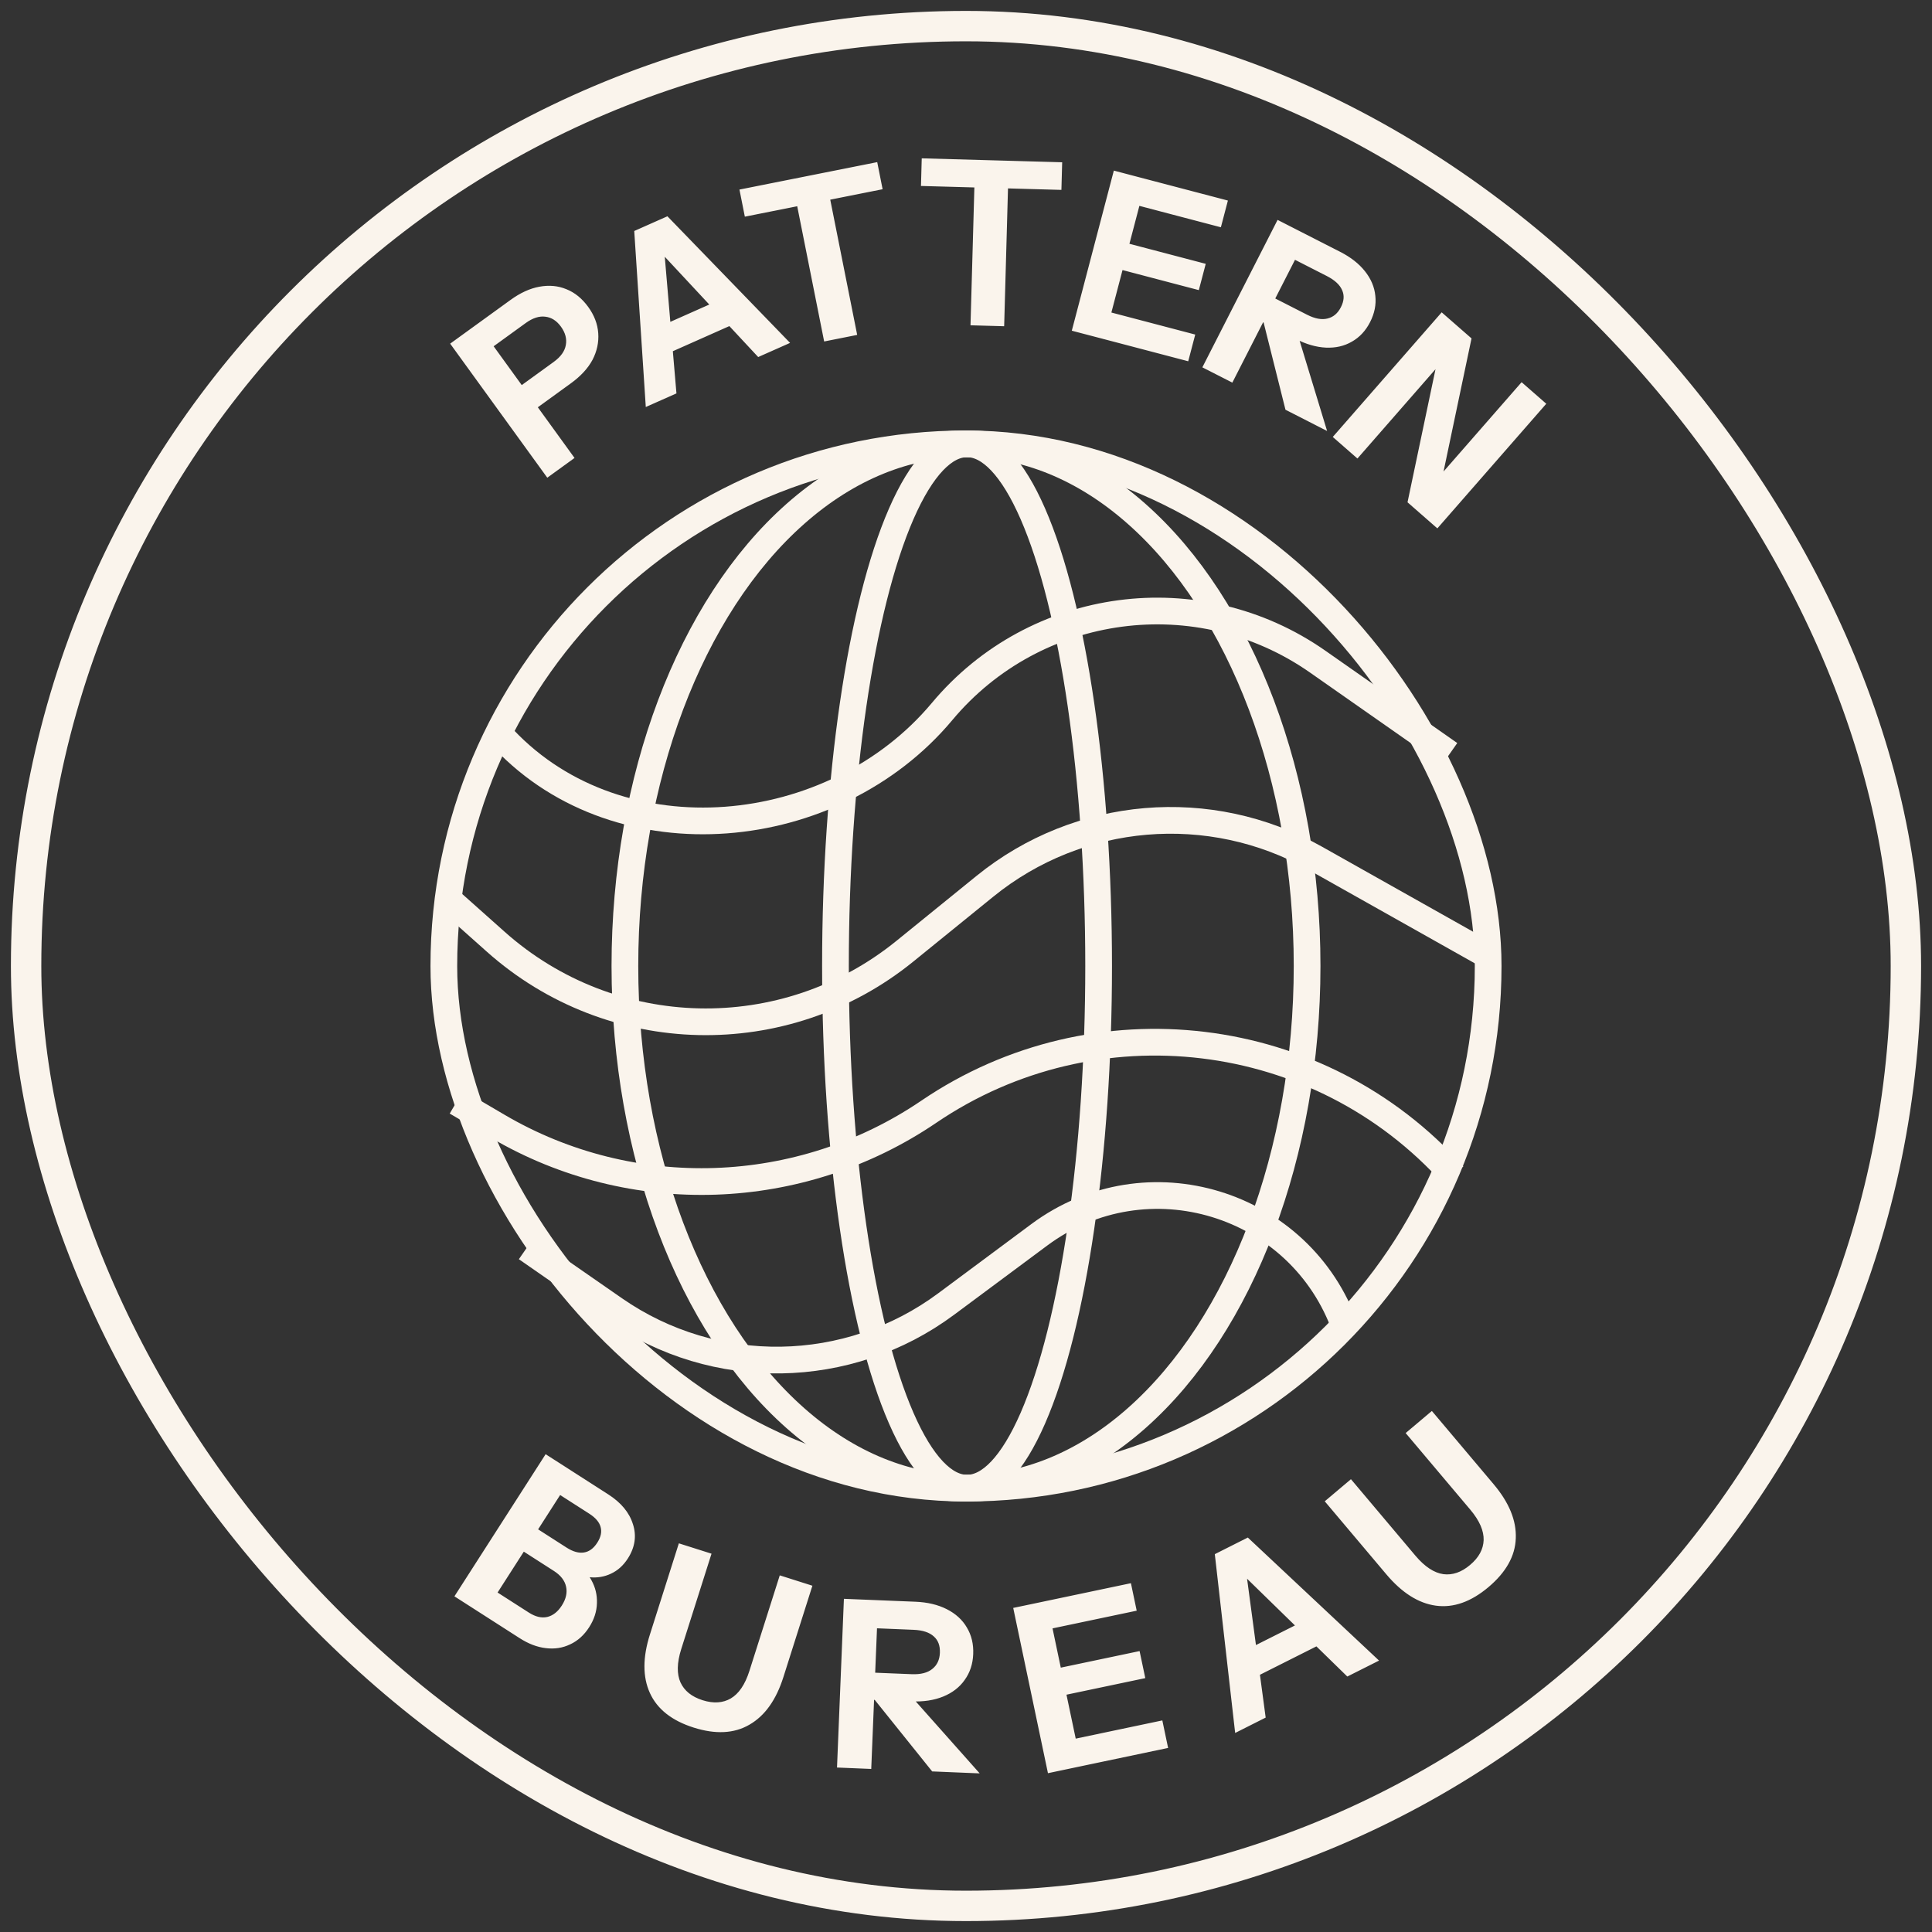
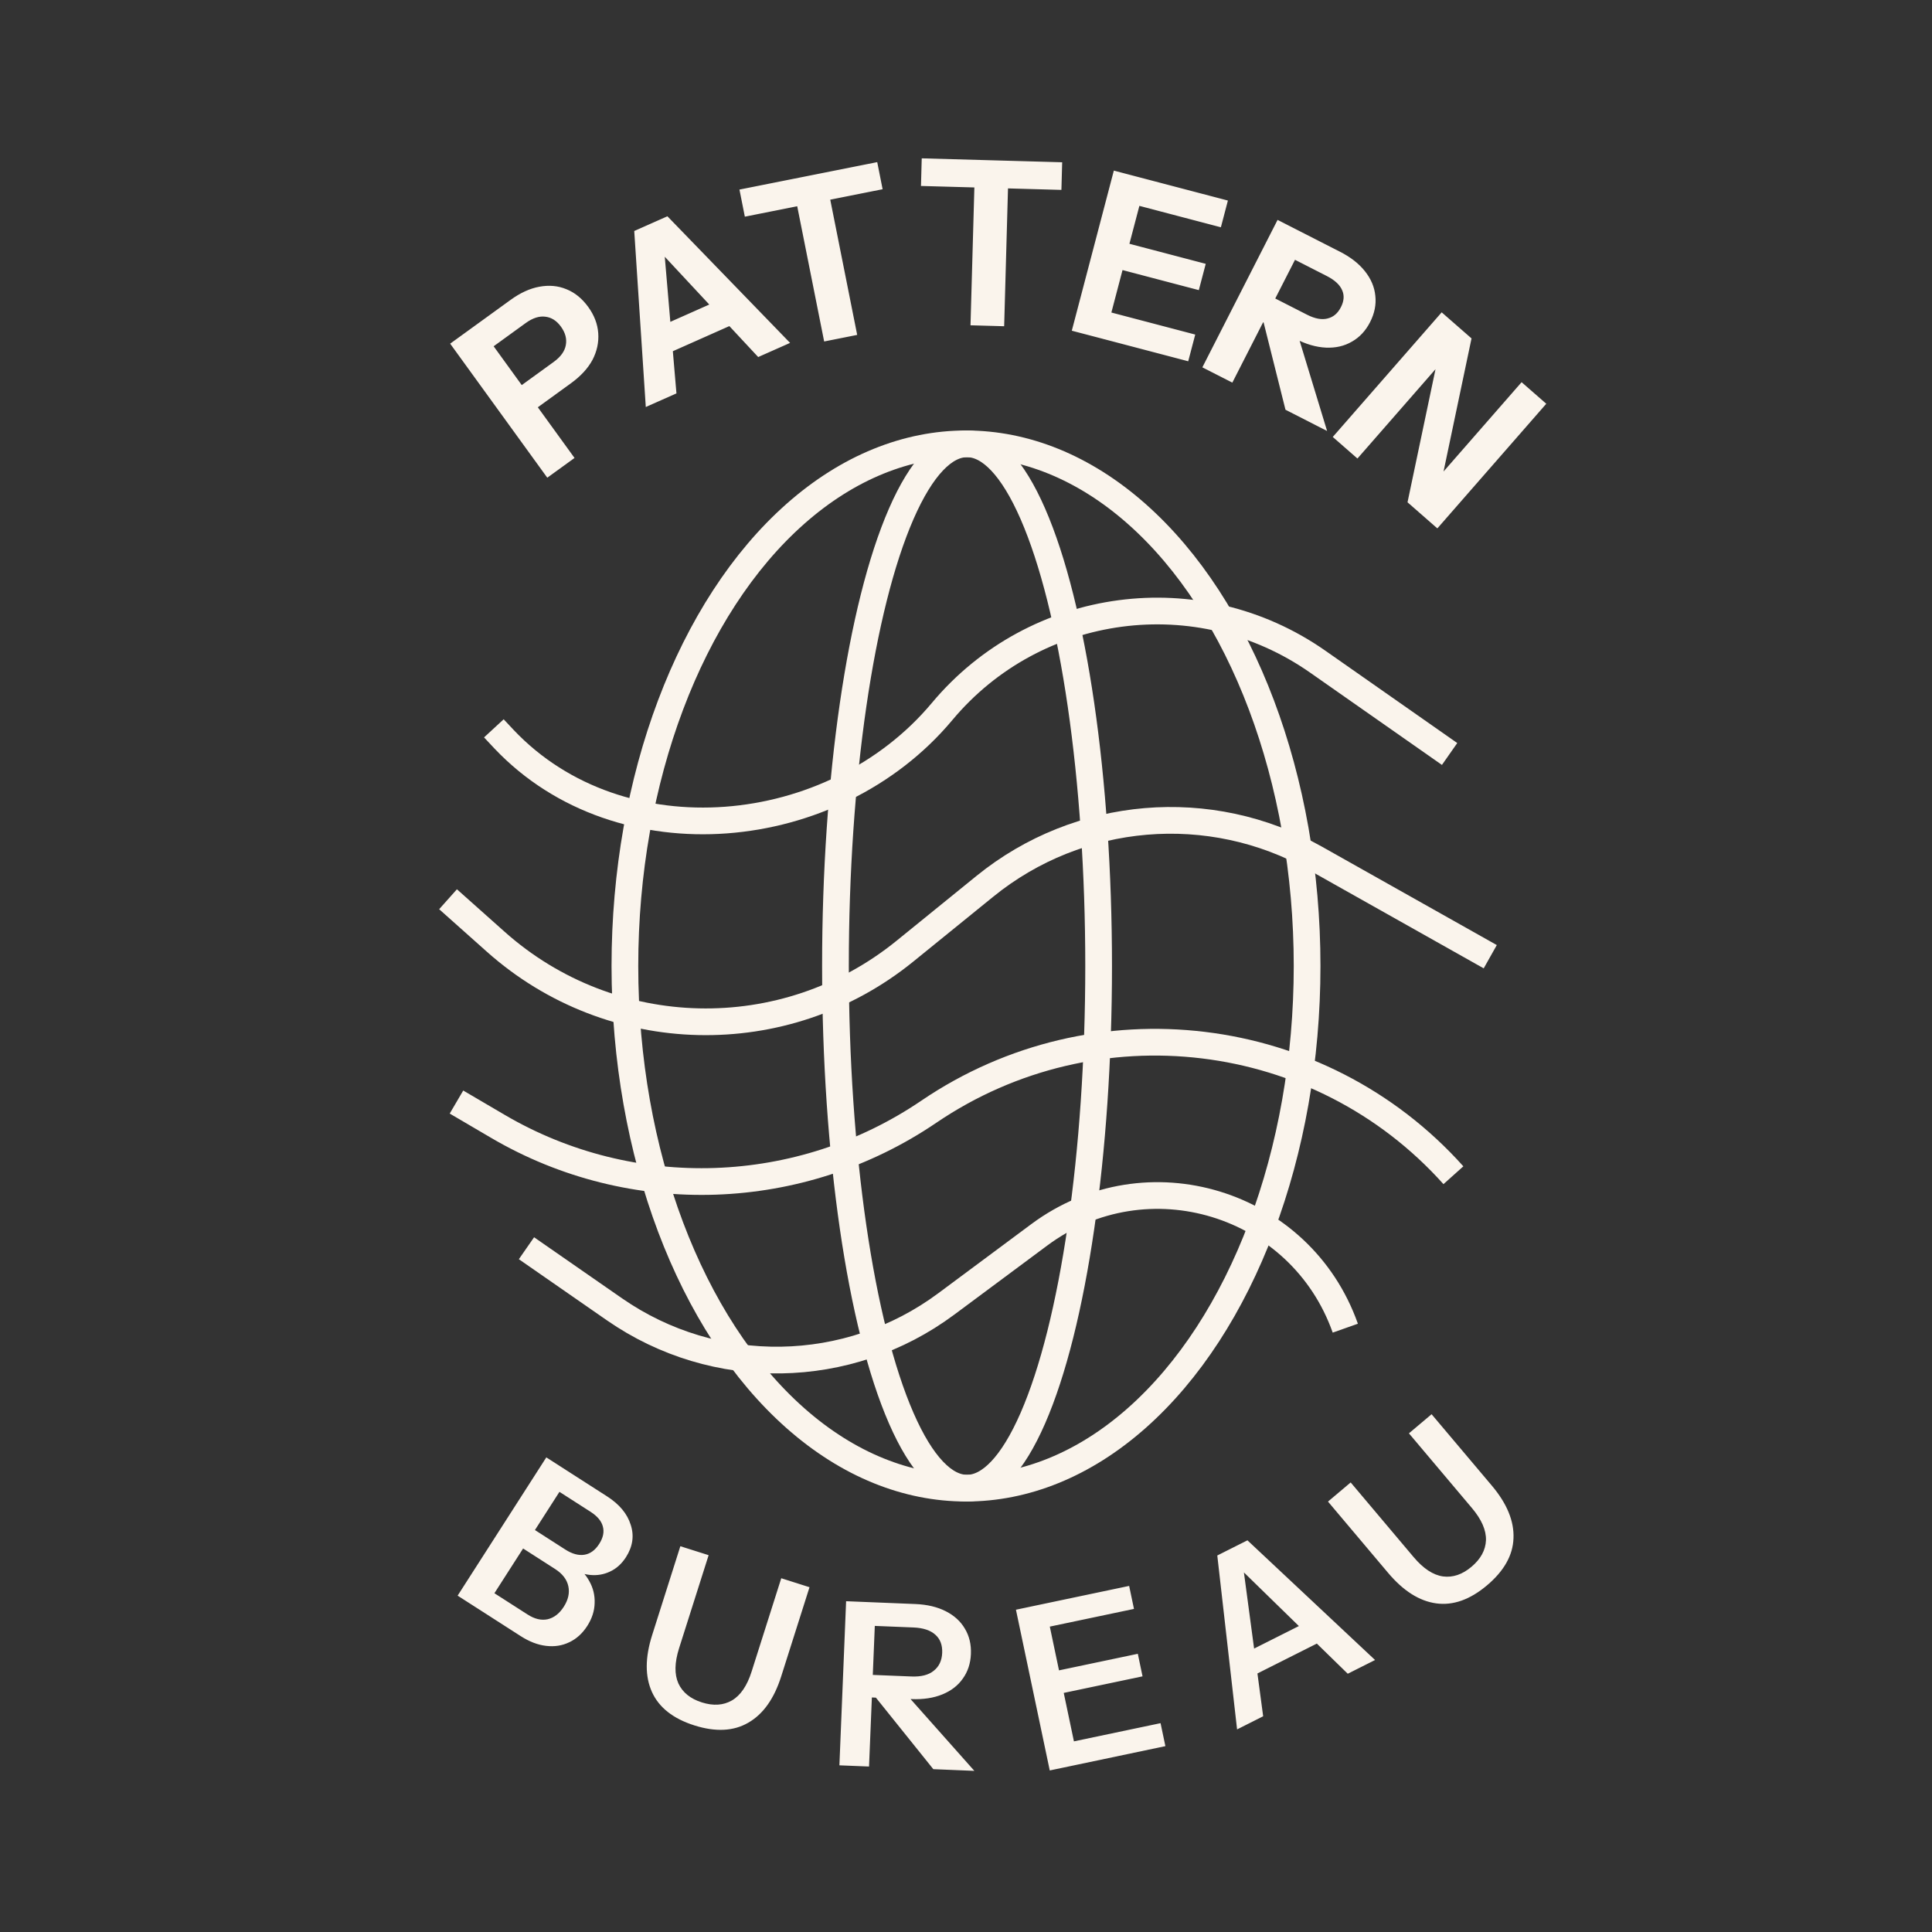
<svg xmlns="http://www.w3.org/2000/svg" fill="none" height="100%" overflow="visible" preserveAspectRatio="none" style="display: block;" viewBox="0 0 74 74" width="100%">
  <rect x="0" y="0" width="74" height="74" fill="#333333" stroke="none" />
  <g id="Logo">
-     <rect height="72" rx="36" stroke="#FAF4EC" stroke-width="1.164" width="72" x="1" y="1" />
    <g id="Group 3">
-       <rect height="40" id="Rectangle 1" rx="20" stroke="#FAF4EC" stroke-width="1.023" width="40" x="17" y="17" />
      <ellipse cx="37.04" cy="37" id="Ellipse 14" rx="5.04" ry="20" stroke="#FAF4EC" stroke-width="1.023" />
      <ellipse cx="37" cy="37" id="Ellipse 15" rx="13.065" ry="20" stroke="#FAF4EC" stroke-width="1.023" />
      <path d="M17.161 34.443L18.988 36.071C23.416 40.018 30.052 40.171 34.658 36.434L37.727 33.944C41.324 31.026 46.34 30.601 50.377 32.872L57.08 36.644" id="Vector 1" stroke="#FAF4EC" stroke-width="1.023" />
      <path d="M17.484 42.211L19.071 43.142C24.209 46.157 30.651 45.928 35.578 42.58V42.58C41.936 38.262 50.543 39.288 55.669 45.014V45.014" id="Vector 4" stroke="#FAF4EC" stroke-width="1.023" />
      <path d="M20.165 47.81L23.537 50.151C27.378 52.816 32.491 52.733 36.243 49.945L39.806 47.297C43.92 44.24 49.819 46.039 51.528 50.872V50.872" id="Vector 5" stroke="#FAF4EC" stroke-width="1.023" />
      <path d="M18.916 27.897C19.049 28.041 19.18 28.181 19.309 28.317C23.767 33.014 31.93 32.223 36.083 27.254V27.254C39.657 22.978 45.91 22.148 50.475 25.345L55.523 28.879" id="Vector 3" stroke="#FAF4EC" stroke-width="1.023" />
    </g>
    <g id="Group 4">
      <g id="PATTERN">
        <mask fill="black" height="44.548" id="path-9-outside-1_0_8" maskUnits="userSpaceOnUse" width="44.548" x="15.787" y="-7.975">
          <rect fill="white" height="44.548" width="44.548" x="15.787" y="-7.975" />
-           <path d="M20.982 18.173L17.366 13.182L19.605 11.56C19.97 11.296 20.327 11.132 20.676 11.069C21.03 11.003 21.358 11.033 21.661 11.159C21.968 11.282 22.234 11.498 22.458 11.808C22.679 12.113 22.802 12.432 22.826 12.767C22.85 13.102 22.78 13.428 22.615 13.745C22.446 14.057 22.18 14.346 21.815 14.61L20.276 15.725L19.763 15.018L21.261 13.933C21.547 13.726 21.713 13.493 21.759 13.234C21.808 12.973 21.741 12.715 21.557 12.46C21.377 12.211 21.156 12.072 20.895 12.042C20.638 12.009 20.367 12.097 20.08 12.304L18.784 13.243L21.883 17.52L20.982 18.173ZM24.815 15.457L24.385 8.904L25.261 8.515L25.816 15.012L24.815 15.457ZM29.063 13.57L24.62 8.8L25.543 8.39L30.111 13.104L29.063 13.57ZM24.903 12.768L27.985 11.398L28.346 12.211L25.264 13.581L24.903 12.768ZM31.637 12.975L30.605 7.796L28.598 8.195L28.426 7.331L33.53 6.314L33.703 7.178L31.696 7.578L32.728 12.758L31.637 12.975ZM37.263 12.374L37.411 7.094L35.366 7.037L35.391 6.156L40.593 6.301L40.568 7.183L38.523 7.125L38.375 12.405L37.263 12.374ZM41.16 12.603L42.726 6.642L43.802 6.925L42.236 12.886L41.16 12.603ZM41.673 12.738L41.897 11.885L45.672 12.877L45.449 13.73L41.673 12.738ZM42.369 10.089L42.589 9.253L46.074 10.168L45.855 11.004L42.369 10.089ZM43.015 7.63L43.239 6.777L46.923 7.745L46.699 8.598L43.015 7.63ZM46.171 14.031L48.972 8.541L51.29 9.724C51.682 9.923 51.989 10.163 52.211 10.443C52.433 10.723 52.56 11.021 52.59 11.338C52.626 11.658 52.562 11.977 52.399 12.297C52.238 12.613 52.018 12.85 51.738 13.008C51.464 13.169 51.148 13.242 50.791 13.226C50.434 13.211 50.06 13.103 49.668 12.903L48.128 12.117L48.513 11.363L50.023 12.133C50.343 12.296 50.625 12.347 50.868 12.285C51.116 12.226 51.306 12.067 51.438 11.807C51.57 11.548 51.588 11.307 51.49 11.084C51.395 10.856 51.184 10.659 50.859 10.493L49.563 9.832L47.163 14.537L46.171 14.031ZM49.313 15.634L48.297 11.579L49.41 12.147L50.685 16.334L49.313 15.634ZM51.172 16.728L55.228 12.087L56.266 12.994L55.002 19.006L54.712 18.856L58.29 14.763L59.102 15.473L55.046 20.114L54.008 19.207L55.273 13.195L55.562 13.345L51.984 17.438L51.172 16.728Z" />
+           <path d="M20.982 18.173L17.366 13.182L19.605 11.56C19.97 11.296 20.327 11.132 20.676 11.069C21.03 11.003 21.358 11.033 21.661 11.159C21.968 11.282 22.234 11.498 22.458 11.808C22.679 12.113 22.802 12.432 22.826 12.767C22.85 13.102 22.78 13.428 22.615 13.745C22.446 14.057 22.18 14.346 21.815 14.61L20.276 15.725L19.763 15.018L21.261 13.933C21.547 13.726 21.713 13.493 21.759 13.234C21.808 12.973 21.741 12.715 21.557 12.46C21.377 12.211 21.156 12.072 20.895 12.042C20.638 12.009 20.367 12.097 20.08 12.304L18.784 13.243L21.883 17.52L20.982 18.173ZM24.815 15.457L24.385 8.904L25.261 8.515L25.816 15.012L24.815 15.457ZM29.063 13.57L24.62 8.8L25.543 8.39L30.111 13.104L29.063 13.57ZM24.903 12.768L27.985 11.398L28.346 12.211L25.264 13.581L24.903 12.768ZM31.637 12.975L30.605 7.796L28.598 8.195L28.426 7.331L33.53 6.314L33.703 7.178L31.696 7.578L32.728 12.758L31.637 12.975ZM37.263 12.374L37.411 7.094L35.366 7.037L35.391 6.156L40.593 6.301L40.568 7.183L38.523 7.125L38.375 12.405L37.263 12.374ZM41.16 12.603L42.726 6.642L43.802 6.925L42.236 12.886L41.16 12.603ZM41.673 12.738L41.897 11.885L45.672 12.877L45.449 13.73L41.673 12.738ZM42.369 10.089L42.589 9.253L46.074 10.168L45.855 11.004L42.369 10.089ZM43.015 7.63L43.239 6.777L46.923 7.745L46.699 8.598ZM46.171 14.031L48.972 8.541L51.29 9.724C51.682 9.923 51.989 10.163 52.211 10.443C52.433 10.723 52.56 11.021 52.59 11.338C52.626 11.658 52.562 11.977 52.399 12.297C52.238 12.613 52.018 12.85 51.738 13.008C51.464 13.169 51.148 13.242 50.791 13.226C50.434 13.211 50.06 13.103 49.668 12.903L48.128 12.117L48.513 11.363L50.023 12.133C50.343 12.296 50.625 12.347 50.868 12.285C51.116 12.226 51.306 12.067 51.438 11.807C51.57 11.548 51.588 11.307 51.49 11.084C51.395 10.856 51.184 10.659 50.859 10.493L49.563 9.832L47.163 14.537L46.171 14.031ZM49.313 15.634L48.297 11.579L49.41 12.147L50.685 16.334L49.313 15.634ZM51.172 16.728L55.228 12.087L56.266 12.994L55.002 19.006L54.712 18.856L58.29 14.763L59.102 15.473L55.046 20.114L54.008 19.207L55.273 13.195L55.562 13.345L51.984 17.438L51.172 16.728Z" />
        </mask>
        <path d="M20.982 18.173L17.366 13.182L19.605 11.56C19.97 11.296 20.327 11.132 20.676 11.069C21.03 11.003 21.358 11.033 21.661 11.159C21.968 11.282 22.234 11.498 22.458 11.808C22.679 12.113 22.802 12.432 22.826 12.767C22.85 13.102 22.78 13.428 22.615 13.745C22.446 14.057 22.18 14.346 21.815 14.61L20.276 15.725L19.763 15.018L21.261 13.933C21.547 13.726 21.713 13.493 21.759 13.234C21.808 12.973 21.741 12.715 21.557 12.46C21.377 12.211 21.156 12.072 20.895 12.042C20.638 12.009 20.367 12.097 20.08 12.304L18.784 13.243L21.883 17.52L20.982 18.173ZM24.815 15.457L24.385 8.904L25.261 8.515L25.816 15.012L24.815 15.457ZM29.063 13.57L24.62 8.8L25.543 8.39L30.111 13.104L29.063 13.57ZM24.903 12.768L27.985 11.398L28.346 12.211L25.264 13.581L24.903 12.768ZM31.637 12.975L30.605 7.796L28.598 8.195L28.426 7.331L33.53 6.314L33.703 7.178L31.696 7.578L32.728 12.758L31.637 12.975ZM37.263 12.374L37.411 7.094L35.366 7.037L35.391 6.156L40.593 6.301L40.568 7.183L38.523 7.125L38.375 12.405L37.263 12.374ZM41.16 12.603L42.726 6.642L43.802 6.925L42.236 12.886L41.16 12.603ZM41.673 12.738L41.897 11.885L45.672 12.877L45.449 13.73L41.673 12.738ZM42.369 10.089L42.589 9.253L46.074 10.168L45.855 11.004L42.369 10.089ZM43.015 7.63L43.239 6.777L46.923 7.745L46.699 8.598L43.015 7.63ZM46.171 14.031L48.972 8.541L51.29 9.724C51.682 9.923 51.989 10.163 52.211 10.443C52.433 10.723 52.56 11.021 52.59 11.338C52.626 11.658 52.562 11.977 52.399 12.297C52.238 12.613 52.018 12.85 51.738 13.008C51.464 13.169 51.148 13.242 50.791 13.226C50.434 13.211 50.06 13.103 49.668 12.903L48.128 12.117L48.513 11.363L50.023 12.133C50.343 12.296 50.625 12.347 50.868 12.285C51.116 12.226 51.306 12.067 51.438 11.807C51.57 11.548 51.588 11.307 51.49 11.084C51.395 10.856 51.184 10.659 50.859 10.493L49.563 9.832L47.163 14.537L46.171 14.031ZM49.313 15.634L48.297 11.579L49.41 12.147L50.685 16.334L49.313 15.634ZM51.172 16.728L55.228 12.087L56.266 12.994L55.002 19.006L54.712 18.856L58.29 14.763L59.102 15.473L55.046 20.114L54.008 19.207L55.273 13.195L55.562 13.345L51.984 17.438L51.172 16.728Z" fill="#FAF4EC" />
        <path d="M20.982 18.173L20.91 18.225L20.962 18.297L21.034 18.245L20.982 18.173ZM17.366 13.182L17.314 13.111L17.242 13.163L17.294 13.234L17.366 13.182ZM20.676 11.069L20.692 11.156L20.692 11.156L20.676 11.069ZM21.661 11.159L21.627 11.241L21.628 11.241L21.661 11.159ZM22.826 12.767L22.914 12.761L22.914 12.761L22.826 12.767ZM22.615 13.745L22.692 13.787L22.693 13.786L22.615 13.745ZM21.815 14.61L21.763 14.539L21.815 14.61ZM20.276 15.725L20.204 15.777L20.256 15.848L20.328 15.797L20.276 15.725ZM19.763 15.018L19.712 14.947L19.64 14.998L19.692 15.07L19.763 15.018ZM21.759 13.234L21.672 13.218L21.672 13.219L21.759 13.234ZM20.895 12.042L20.884 12.13L20.885 12.13L20.895 12.042ZM20.08 12.304L20.029 12.233L20.08 12.304ZM18.784 13.243L18.732 13.172L18.661 13.224L18.713 13.295L18.784 13.243ZM21.883 17.52L21.935 17.592L22.006 17.54L21.954 17.469L21.883 17.52ZM20.982 18.173L21.053 18.122L17.437 13.131L17.366 13.182L17.294 13.234L20.91 18.225L20.982 18.173ZM17.366 13.182L17.418 13.254L19.657 11.632L19.605 11.56L19.553 11.489L17.314 13.111L17.366 13.182ZM19.605 11.56L19.657 11.632C20.014 11.373 20.359 11.216 20.692 11.156L20.676 11.069L20.66 10.982C20.295 11.048 19.926 11.218 19.553 11.489L19.605 11.56ZM20.676 11.069L20.692 11.156C21.031 11.093 21.342 11.122 21.627 11.241L21.661 11.159L21.695 11.078C21.375 10.944 21.029 10.914 20.66 10.982L20.676 11.069ZM21.661 11.159L21.628 11.241C21.918 11.357 22.171 11.561 22.387 11.859L22.458 11.808L22.53 11.756C22.297 11.435 22.019 11.207 21.694 11.077L21.661 11.159ZM22.458 11.808L22.387 11.859C22.599 12.153 22.715 12.457 22.738 12.774L22.826 12.767L22.914 12.761C22.889 12.408 22.759 12.072 22.53 11.756L22.458 11.808ZM22.826 12.767L22.738 12.774C22.761 13.091 22.695 13.401 22.537 13.704L22.615 13.745L22.693 13.786C22.865 13.455 22.939 13.113 22.914 12.761L22.826 12.767ZM22.615 13.745L22.537 13.703C22.377 14.001 22.12 14.28 21.763 14.539L21.815 14.61L21.866 14.682C22.239 14.411 22.516 14.114 22.692 13.787L22.615 13.745ZM21.815 14.61L21.763 14.539L20.224 15.654L20.276 15.725L20.328 15.797L21.866 14.682L21.815 14.61ZM20.276 15.725L20.347 15.673L19.835 14.966L19.763 15.018L19.692 15.07L20.204 15.777L20.276 15.725ZM19.763 15.018L19.815 15.09L21.312 14.005L21.261 13.933L21.209 13.862L19.712 14.947L19.763 15.018ZM21.261 13.933L21.312 14.005C21.611 13.789 21.795 13.537 21.845 13.25L21.759 13.234L21.672 13.219C21.631 13.448 21.483 13.663 21.209 13.862L21.261 13.933ZM21.759 13.234L21.845 13.251C21.901 12.961 21.824 12.679 21.629 12.409L21.557 12.46L21.486 12.512C21.658 12.751 21.716 12.984 21.672 13.218L21.759 13.234ZM21.557 12.46L21.629 12.409C21.436 12.143 21.195 11.987 20.905 11.954L20.895 12.042L20.885 12.13C21.117 12.156 21.317 12.279 21.486 12.512L21.557 12.46ZM20.895 12.042L20.906 11.954C20.62 11.918 20.327 12.017 20.029 12.233L20.08 12.304L20.132 12.376C20.407 12.176 20.657 12.101 20.884 12.13L20.895 12.042ZM20.08 12.304L20.029 12.233L18.732 13.172L18.784 13.243L18.836 13.315L20.132 12.376L20.08 12.304ZM18.784 13.243L18.713 13.295L21.811 17.572L21.883 17.52L21.954 17.469L18.856 13.192L18.784 13.243ZM21.883 17.52L21.831 17.449L20.93 18.102L20.982 18.173L21.034 18.245L21.935 17.592L21.883 17.52ZM24.815 15.457L24.727 15.463L24.735 15.59L24.851 15.538L24.815 15.457ZM24.385 8.904L24.349 8.823L24.293 8.848L24.297 8.91L24.385 8.904ZM25.261 8.515L25.349 8.507L25.338 8.384L25.225 8.434L25.261 8.515ZM25.816 15.012L25.852 15.093L25.91 15.068L25.904 15.005L25.816 15.012ZM29.063 13.57L28.998 13.63L29.041 13.676L29.098 13.65L29.063 13.57ZM24.62 8.8L24.584 8.719L24.471 8.769L24.555 8.86L24.62 8.8ZM25.543 8.39L25.606 8.328L25.563 8.284L25.507 8.309L25.543 8.39ZM30.111 13.104L30.147 13.185L30.262 13.133L30.174 13.043L30.111 13.104ZM24.903 12.768L24.867 12.687L24.786 12.723L24.822 12.803L24.903 12.768ZM27.985 11.398L28.066 11.362L28.03 11.281L27.949 11.317L27.985 11.398ZM28.346 12.211L28.382 12.292L28.463 12.256L28.427 12.175L28.346 12.211ZM25.264 13.581L25.184 13.617L25.22 13.697L25.3 13.662L25.264 13.581ZM24.815 15.457L24.903 15.452L24.473 8.898L24.385 8.904L24.297 8.91L24.727 15.463L24.815 15.457ZM24.385 8.904L24.421 8.985L25.297 8.595L25.261 8.515L25.225 8.434L24.349 8.823L24.385 8.904ZM25.261 8.515L25.173 8.522L25.728 15.02L25.816 15.012L25.904 15.005L25.349 8.507L25.261 8.515ZM25.816 15.012L25.78 14.932L24.779 15.377L24.815 15.457L24.851 15.538L25.852 15.093L25.816 15.012ZM29.063 13.57L29.127 13.51L24.684 8.74L24.62 8.8L24.555 8.86L28.998 13.63L29.063 13.57ZM24.62 8.8L24.655 8.88L25.578 8.47L25.543 8.39L25.507 8.309L24.584 8.719L24.62 8.8ZM25.543 8.39L25.479 8.451L30.047 13.165L30.111 13.104L30.174 13.043L25.606 8.328L25.543 8.39ZM30.111 13.104L30.075 13.023L29.027 13.489L29.063 13.57L29.098 13.65L30.147 13.185L30.111 13.104ZM24.903 12.768L24.939 12.848L28.021 11.478L27.985 11.398L27.949 11.317L24.867 12.687L24.903 12.768ZM27.985 11.398L27.904 11.434L28.266 12.247L28.346 12.211L28.427 12.175L28.066 11.362L27.985 11.398ZM28.346 12.211L28.311 12.131L25.229 13.5L25.264 13.581L25.3 13.662L28.382 12.292L28.346 12.211ZM25.264 13.581L25.345 13.545L24.983 12.732L24.903 12.768L24.822 12.803L25.184 13.617L25.264 13.581ZM31.637 12.975L31.55 12.993L31.567 13.079L31.654 13.062L31.637 12.975ZM30.605 7.796L30.691 7.778L30.674 7.692L30.587 7.709L30.605 7.796ZM28.598 8.195L28.512 8.213L28.529 8.299L28.616 8.282L28.598 8.195ZM28.426 7.331L28.409 7.244L28.322 7.261L28.34 7.348L28.426 7.331ZM33.53 6.314L33.617 6.297L33.6 6.21L33.513 6.227L33.53 6.314ZM33.703 7.178L33.72 7.265L33.806 7.248L33.789 7.161L33.703 7.178ZM31.696 7.578L31.679 7.492L31.592 7.509L31.61 7.595L31.696 7.578ZM32.728 12.758L32.745 12.845L32.832 12.827L32.815 12.741L32.728 12.758ZM31.637 12.975L31.723 12.958L30.691 7.778L30.605 7.796L30.518 7.813L31.55 12.993L31.637 12.975ZM30.605 7.796L30.587 7.709L28.581 8.109L28.598 8.195L28.616 8.282L30.622 7.882L30.605 7.796ZM28.598 8.195L28.685 8.178L28.513 7.313L28.426 7.331L28.34 7.348L28.512 8.213L28.598 8.195ZM28.426 7.331L28.443 7.417L33.547 6.4L33.53 6.314L33.513 6.227L28.409 7.244L28.426 7.331ZM33.53 6.314L33.444 6.331L33.616 7.196L33.703 7.178L33.789 7.161L33.617 6.297L33.53 6.314ZM33.703 7.178L33.685 7.092L31.679 7.492L31.696 7.578L31.713 7.665L33.72 7.265L33.703 7.178ZM31.696 7.578L31.61 7.595L32.642 12.775L32.728 12.758L32.815 12.741L31.783 7.561L31.696 7.578ZM32.728 12.758L32.711 12.671L31.619 12.889L31.637 12.975L31.654 13.062L32.745 12.845L32.728 12.758ZM37.263 12.374L37.175 12.371L37.172 12.46L37.26 12.462L37.263 12.374ZM37.411 7.094L37.499 7.097L37.502 7.008L37.413 7.006L37.411 7.094ZM35.366 7.037L35.278 7.034L35.275 7.123L35.363 7.125L35.366 7.037ZM35.391 6.156L35.393 6.067L35.305 6.065L35.302 6.153L35.391 6.156ZM40.593 6.301L40.681 6.304L40.684 6.216L40.596 6.213L40.593 6.301ZM40.568 7.183L40.566 7.271L40.654 7.273L40.657 7.185L40.568 7.183ZM38.523 7.125L38.526 7.037L38.438 7.035L38.435 7.123L38.523 7.125ZM38.375 12.405L38.373 12.493L38.461 12.496L38.464 12.407L38.375 12.405ZM37.263 12.374L37.351 12.376L37.499 7.097L37.411 7.094L37.323 7.092L37.175 12.371L37.263 12.374ZM37.411 7.094L37.413 7.006L35.368 6.949L35.366 7.037L35.363 7.125L37.408 7.182L37.411 7.094ZM35.366 7.037L35.454 7.039L35.479 6.158L35.391 6.156L35.302 6.153L35.278 7.034L35.366 7.037ZM35.391 6.156L35.388 6.244L40.59 6.39L40.593 6.301L40.596 6.213L35.393 6.067L35.391 6.156ZM40.593 6.301L40.505 6.299L40.48 7.18L40.568 7.183L40.657 7.185L40.681 6.304L40.593 6.301ZM40.568 7.183L40.571 7.094L38.526 7.037L38.523 7.125L38.521 7.214L40.566 7.271L40.568 7.183ZM38.523 7.125L38.435 7.123L38.287 12.402L38.375 12.405L38.464 12.407L38.611 7.128L38.523 7.125ZM38.375 12.405L38.378 12.317L37.265 12.286L37.263 12.374L37.26 12.462L38.373 12.493L38.375 12.405ZM41.16 12.603L41.075 12.581L41.052 12.666L41.137 12.689L41.16 12.603ZM42.726 6.642L42.748 6.557L42.663 6.534L42.64 6.62L42.726 6.642ZM43.802 6.925L43.887 6.947L43.91 6.862L43.824 6.84L43.802 6.925ZM42.236 12.886L42.214 12.971L42.299 12.994L42.322 12.909L42.236 12.886ZM41.673 12.738L41.588 12.716L41.565 12.801L41.651 12.823L41.673 12.738ZM41.897 11.885L41.92 11.8L41.834 11.778L41.812 11.863L41.897 11.885ZM45.672 12.877L45.758 12.899L45.78 12.814L45.695 12.792L45.672 12.877ZM45.449 13.73L45.426 13.815L45.511 13.838L45.534 13.752L45.449 13.73ZM42.369 10.089L42.284 10.066L42.261 10.152L42.347 10.174L42.369 10.089ZM42.589 9.253L42.611 9.167L42.526 9.145L42.503 9.23L42.589 9.253ZM46.074 10.168L46.16 10.191L46.182 10.105L46.097 10.083L46.074 10.168ZM45.855 11.004L45.832 11.09L45.918 11.112L45.94 11.027L45.855 11.004ZM43.015 7.63L42.93 7.607L42.907 7.693L42.992 7.715L43.015 7.63ZM43.239 6.777L43.261 6.692L43.176 6.669L43.154 6.755L43.239 6.777ZM46.923 7.745L47.009 7.767L47.031 7.682L46.946 7.659L46.923 7.745ZM46.699 8.598L46.677 8.683L46.762 8.705L46.785 8.62L46.699 8.598ZM41.16 12.603L41.245 12.626L42.811 6.665L42.726 6.642L42.64 6.62L41.075 12.581L41.16 12.603ZM42.726 6.642L42.703 6.728L43.779 7.01L43.802 6.925L43.824 6.84L42.748 6.557L42.726 6.642ZM43.802 6.925L43.717 6.903L42.151 12.864L42.236 12.886L42.322 12.909L43.887 6.947L43.802 6.925ZM42.236 12.886L42.259 12.801L41.182 12.518L41.16 12.603L41.137 12.689L42.214 12.971L42.236 12.886ZM41.673 12.738L41.758 12.761L41.983 11.908L41.897 11.885L41.812 11.863L41.588 12.716L41.673 12.738ZM41.897 11.885L41.875 11.971L45.65 12.963L45.672 12.877L45.695 12.792L41.92 11.8L41.897 11.885ZM45.672 12.877L45.587 12.855L45.363 13.707L45.449 13.73L45.534 13.752L45.758 12.899L45.672 12.877ZM45.449 13.73L45.471 13.645L41.696 12.653L41.673 12.738L41.651 12.823L45.426 13.815L45.449 13.73ZM42.369 10.089L42.454 10.111L42.674 9.275L42.589 9.253L42.503 9.23L42.284 10.066L42.369 10.089ZM42.589 9.253L42.566 9.338L46.052 10.254L46.074 10.168L46.097 10.083L42.611 9.167L42.589 9.253ZM46.074 10.168L45.989 10.146L45.769 10.982L45.855 11.004L45.94 11.027L46.16 10.191L46.074 10.168ZM45.855 11.004L45.877 10.919L42.392 10.003L42.369 10.089L42.347 10.174L45.832 11.09L45.855 11.004ZM43.015 7.63L43.1 7.652L43.324 6.8L43.239 6.777L43.154 6.755L42.93 7.607L43.015 7.63ZM43.239 6.777L43.217 6.862L46.901 7.83L46.923 7.745L46.946 7.659L43.261 6.692L43.239 6.777ZM46.923 7.745L46.838 7.722L46.614 8.575L46.699 8.598L46.785 8.62L47.009 7.767L46.923 7.745ZM46.699 8.598L46.722 8.512L43.037 7.545L43.015 7.63L42.992 7.715L46.677 8.683L46.699 8.598ZM46.171 14.031L46.093 13.991L46.053 14.07L46.131 14.11L46.171 14.031ZM48.972 8.541L49.012 8.462L48.934 8.422L48.894 8.501L48.972 8.541ZM51.29 9.724L51.33 9.645L51.29 9.724ZM52.211 10.443L52.142 10.498L52.142 10.498L52.211 10.443ZM52.59 11.338L52.502 11.347L52.503 11.348L52.59 11.338ZM51.738 13.008L51.695 12.931L51.694 12.932L51.738 13.008ZM50.791 13.226L50.795 13.138L50.795 13.138L50.791 13.226ZM48.128 12.117L48.049 12.077L48.009 12.156L48.088 12.196L48.128 12.117ZM48.513 11.363L48.553 11.284L48.474 11.244L48.434 11.322L48.513 11.363ZM50.868 12.285L50.847 12.199L50.846 12.2L50.868 12.285ZM51.438 11.807L51.359 11.767L51.438 11.807ZM51.49 11.084L51.408 11.118L51.409 11.12L51.49 11.084ZM49.563 9.832L49.603 9.753L49.524 9.713L49.484 9.792L49.563 9.832ZM47.163 14.537L47.123 14.615L47.201 14.655L47.241 14.577L47.163 14.537ZM49.313 15.634L49.227 15.655L49.237 15.694L49.273 15.712L49.313 15.634ZM48.297 11.579L48.337 11.5L48.164 11.412L48.211 11.601L48.297 11.579ZM49.41 12.147L49.495 12.121L49.484 12.085L49.45 12.068L49.41 12.147ZM50.685 16.334L50.645 16.413L50.831 16.507L50.77 16.308L50.685 16.334ZM46.171 14.031L46.25 14.071L49.051 8.581L48.972 8.541L48.894 8.501L46.093 13.991L46.171 14.031ZM48.972 8.541L48.932 8.62L51.25 9.802L51.29 9.724L51.33 9.645L49.012 8.462L48.972 8.541ZM51.29 9.724L51.25 9.802C51.633 9.997 51.929 10.23 52.142 10.498L52.211 10.443L52.28 10.388C52.048 10.096 51.731 9.849 51.33 9.645L51.29 9.724ZM52.211 10.443L52.142 10.498C52.355 10.766 52.474 11.049 52.502 11.347L52.59 11.338L52.678 11.33C52.646 10.994 52.512 10.68 52.28 10.388L52.211 10.443ZM52.59 11.338L52.503 11.348C52.536 11.648 52.477 11.951 52.32 12.257L52.399 12.297L52.477 12.338C52.648 12.004 52.716 11.667 52.678 11.328L52.59 11.338ZM52.399 12.297L52.32 12.257C52.166 12.559 51.958 12.782 51.695 12.931L51.738 13.008L51.782 13.085C52.078 12.917 52.31 12.667 52.477 12.338L52.399 12.297ZM51.738 13.008L51.694 12.932C51.436 13.083 51.137 13.153 50.795 13.138L50.791 13.226L50.787 13.315C51.159 13.331 51.492 13.255 51.783 13.084L51.738 13.008ZM50.791 13.226L50.795 13.138C50.453 13.123 50.091 13.02 49.708 12.825L49.668 12.903L49.628 12.982C50.028 13.186 50.415 13.298 50.787 13.315L50.791 13.226ZM49.668 12.903L49.708 12.825L48.168 12.039L48.128 12.117L48.088 12.196L49.628 12.982L49.668 12.903ZM48.128 12.117L48.206 12.158L48.592 11.403L48.513 11.363L48.434 11.322L48.049 12.077L48.128 12.117ZM48.513 11.363L48.473 11.441L49.983 12.211L50.023 12.133L50.063 12.054L48.553 11.284L48.513 11.363ZM50.023 12.133L49.983 12.211C50.314 12.38 50.618 12.44 50.889 12.371L50.868 12.285L50.846 12.2C50.631 12.254 50.372 12.212 50.063 12.054L50.023 12.133ZM50.868 12.285L50.888 12.371C51.165 12.305 51.374 12.126 51.517 11.848L51.438 11.807L51.359 11.767C51.237 12.007 51.066 12.147 50.847 12.199L50.868 12.285ZM51.438 11.807L51.517 11.848C51.658 11.57 51.681 11.301 51.571 11.049L51.49 11.084L51.409 11.12C51.494 11.313 51.482 11.527 51.359 11.767L51.438 11.807ZM51.49 11.084L51.571 11.05C51.465 10.796 51.235 10.586 50.899 10.415L50.859 10.493L50.819 10.572C51.134 10.733 51.324 10.917 51.408 11.118L51.49 11.084ZM50.859 10.493L50.899 10.415L49.603 9.753L49.563 9.832L49.523 9.911L50.819 10.572L50.859 10.493ZM49.563 9.832L49.484 9.792L47.084 14.497L47.163 14.537L47.241 14.577L49.642 9.872L49.563 9.832ZM47.163 14.537L47.203 14.458L46.212 13.953L46.171 14.031L46.131 14.11L47.123 14.615L47.163 14.537ZM49.313 15.634L49.399 15.612L48.383 11.558L48.297 11.579L48.211 11.601L49.227 15.655L49.313 15.634ZM48.297 11.579L48.257 11.658L49.37 12.226L49.41 12.147L49.45 12.068L48.337 11.5L48.297 11.579ZM49.41 12.147L49.326 12.173L50.601 16.36L50.685 16.334L50.77 16.308L49.495 12.121L49.41 12.147ZM50.685 16.334L50.726 16.255L49.353 15.555L49.313 15.634L49.273 15.712L50.645 16.413L50.685 16.334ZM51.172 16.728L51.106 16.67L51.048 16.736L51.114 16.794L51.172 16.728ZM55.228 12.087L55.286 12.021L55.22 11.963L55.162 12.029L55.228 12.087ZM56.266 12.994L56.352 13.013L56.363 12.962L56.324 12.928L56.266 12.994ZM55.002 19.006L54.961 19.085L55.064 19.138L55.088 19.025L55.002 19.006ZM54.712 18.856L54.646 18.798L54.572 18.882L54.672 18.934L54.712 18.856ZM58.29 14.763L58.348 14.697L58.281 14.639L58.223 14.705L58.29 14.763ZM59.102 15.473L59.168 15.531L59.226 15.465L59.16 15.407L59.102 15.473ZM55.046 20.114L54.987 20.18L55.054 20.238L55.112 20.172L55.046 20.114ZM54.008 19.207L53.922 19.188L53.911 19.239L53.95 19.273L54.008 19.207ZM55.273 13.195L55.313 13.116L55.21 13.063L55.186 13.177L55.273 13.195ZM55.562 13.345L55.628 13.403L55.702 13.319L55.602 13.267L55.562 13.345ZM51.984 17.438L51.926 17.504L51.993 17.562L52.051 17.496L51.984 17.438ZM51.172 16.728L51.239 16.786L55.295 12.146L55.228 12.087L55.162 12.029L51.106 16.67L51.172 16.728ZM55.228 12.087L55.17 12.154L56.208 13.061L56.266 12.994L56.324 12.928L55.286 12.021L55.228 12.087ZM56.266 12.994L56.18 12.976L54.915 18.988L55.002 19.006L55.088 19.025L56.352 13.013L56.266 12.994ZM55.002 19.006L55.042 18.928L54.753 18.778L54.712 18.856L54.672 18.934L54.961 19.085L55.002 19.006ZM54.712 18.856L54.779 18.914L58.356 14.822L58.29 14.763L58.223 14.705L54.646 18.798L54.712 18.856ZM58.29 14.763L58.232 14.83L59.044 15.54L59.102 15.473L59.16 15.407L58.348 14.697L58.29 14.763ZM59.102 15.473L59.035 15.415L54.979 20.055L55.046 20.114L55.112 20.172L59.168 15.531L59.102 15.473ZM55.046 20.114L55.104 20.047L54.066 19.14L54.008 19.207L53.95 19.273L54.987 20.18L55.046 20.114ZM54.008 19.207L54.094 19.225L55.359 13.213L55.273 13.195L55.186 13.177L53.922 19.188L54.008 19.207ZM55.273 13.195L55.232 13.273L55.521 13.423L55.562 13.345L55.602 13.267L55.313 13.116L55.273 13.195ZM55.562 13.345L55.495 13.287L51.918 17.38L51.984 17.438L52.051 17.496L55.628 13.403L55.562 13.345ZM51.984 17.438L52.042 17.371L51.23 16.661L51.172 16.728L51.114 16.794L51.926 17.504L51.984 17.438Z" fill="#FAF4EC" mask="url(#path-9-outside-1_0_8)" />
      </g>
      <g id="BUREAU">
        <mask fill="black" height="44.548" id="path-11-outside-2_0_8" maskUnits="userSpaceOnUse" width="44.548" x="15.787" y="36.903">
          <rect fill="white" height="44.548" width="44.548" x="15.787" y="36.903" />
          <path d="M18.278 61.598L18.731 60.892L20.209 61.84C20.479 62.013 20.734 62.073 20.976 62.021C21.221 61.963 21.426 61.804 21.593 61.544C21.766 61.275 21.824 61.011 21.768 60.754C21.712 60.496 21.544 60.278 21.264 60.098L19.83 59.178L20.283 58.472L21.651 59.35C21.916 59.52 22.16 59.586 22.384 59.55C22.608 59.514 22.797 59.376 22.951 59.135C23.102 58.9 23.149 58.677 23.09 58.466C23.036 58.259 22.879 58.072 22.619 57.905L21.222 57.009L21.675 56.303L23.249 57.312C23.725 57.617 24.027 57.981 24.158 58.404C24.296 58.825 24.235 59.239 23.974 59.646C23.81 59.901 23.606 60.084 23.36 60.197C23.123 60.308 22.871 60.35 22.604 60.324C22.337 60.298 22.076 60.203 21.821 60.04L21.957 59.909C22.226 60.082 22.432 60.301 22.574 60.565C22.719 60.824 22.787 61.102 22.776 61.4C22.77 61.701 22.675 61.993 22.493 62.278C22.307 62.567 22.077 62.775 21.801 62.903C21.53 63.034 21.235 63.079 20.914 63.04C20.598 63.003 20.276 62.88 19.947 62.669L18.278 61.598ZM17.528 61.117L20.925 55.821L21.881 56.435L18.484 61.73L17.528 61.117ZM26.594 66.086C25.784 65.829 25.243 65.403 24.973 64.811C24.703 64.217 24.705 63.491 24.978 62.63L26.059 59.224L27.142 59.567L26.01 63.132C25.836 63.682 25.828 64.131 25.985 64.481C26.145 64.825 26.444 65.067 26.883 65.206C27.322 65.345 27.705 65.32 28.034 65.131C28.365 64.937 28.617 64.567 28.789 64.023L29.924 60.45L31.006 60.794L29.922 64.209C29.651 65.064 29.231 65.655 28.663 65.982C28.1 66.31 27.41 66.345 26.594 66.086ZM32.151 67.616L32.408 61.33L35.062 61.438C35.511 61.457 35.898 61.548 36.223 61.713C36.549 61.878 36.793 62.101 36.957 62.382C37.126 62.663 37.203 62.986 37.188 63.353C37.173 63.714 37.07 64.028 36.878 64.294C36.693 64.56 36.431 64.762 36.093 64.9C35.755 65.038 35.362 65.097 34.914 65.079L33.15 65.007L33.185 64.143L34.914 64.213C35.281 64.228 35.564 64.156 35.763 63.995C35.967 63.834 36.076 63.605 36.088 63.308C36.1 63.011 36.013 62.78 35.828 62.615C35.642 62.445 35.363 62.352 34.991 62.336L33.507 62.276L33.286 67.662L32.151 67.616ZM35.748 67.763L33.077 64.436L34.352 64.488L37.32 67.828L35.748 67.763ZM40.208 67.812L38.913 61.656L40.025 61.422L41.319 67.579L40.208 67.812ZM40.738 67.701L40.553 66.82L44.452 66.001L44.637 66.881L40.738 67.701ZM40.162 64.965L39.981 64.101L43.581 63.344L43.762 64.208L40.162 64.965ZM39.629 62.425L39.443 61.544L43.249 60.744L43.434 61.625L39.629 62.425ZM47.383 66.24L46.625 59.579L47.499 59.139L48.382 65.737L47.383 66.24ZM51.622 64.108L46.859 59.461L47.78 58.998L52.668 63.582L51.622 64.108ZM47.341 63.493L50.417 61.946L50.825 62.758L47.75 64.305L47.341 63.493ZM56.955 60.723C56.305 61.271 55.657 61.501 55.011 61.413C54.365 61.325 53.751 60.936 53.169 60.246L50.865 57.514L51.734 56.781L54.145 59.64C54.517 60.081 54.892 60.328 55.272 60.381C55.649 60.43 56.013 60.306 56.364 60.009C56.716 59.712 56.9 59.374 56.916 58.995C56.928 58.612 56.749 58.202 56.382 57.766L53.965 54.9L54.833 54.168L57.143 56.906C57.721 57.592 57.997 58.263 57.97 58.918C57.948 59.569 57.609 60.171 56.955 60.723Z" />
        </mask>
        <path d="M18.278 61.598L18.731 60.892L20.209 61.84C20.479 62.013 20.734 62.073 20.976 62.021C21.221 61.963 21.426 61.804 21.593 61.544C21.766 61.275 21.824 61.011 21.768 60.754C21.712 60.496 21.544 60.278 21.264 60.098L19.83 59.178L20.283 58.472L21.651 59.35C21.916 59.52 22.16 59.586 22.384 59.55C22.608 59.514 22.797 59.376 22.951 59.135C23.102 58.9 23.149 58.677 23.09 58.466C23.036 58.259 22.879 58.072 22.619 57.905L21.222 57.009L21.675 56.303L23.249 57.312C23.725 57.617 24.027 57.981 24.158 58.404C24.296 58.825 24.235 59.239 23.974 59.646C23.81 59.901 23.606 60.084 23.36 60.197C23.123 60.308 22.871 60.35 22.604 60.324C22.337 60.298 22.076 60.203 21.821 60.04L21.957 59.909C22.226 60.082 22.432 60.301 22.574 60.565C22.719 60.824 22.787 61.102 22.776 61.4C22.77 61.701 22.675 61.993 22.493 62.278C22.307 62.567 22.077 62.775 21.801 62.903C21.53 63.034 21.235 63.079 20.914 63.04C20.598 63.003 20.276 62.88 19.947 62.669L18.278 61.598ZM17.528 61.117L20.925 55.821L21.881 56.435L18.484 61.73L17.528 61.117ZM26.594 66.086C25.784 65.829 25.243 65.403 24.973 64.811C24.703 64.217 24.705 63.491 24.978 62.63L26.059 59.224L27.142 59.567L26.01 63.132C25.836 63.682 25.828 64.131 25.985 64.481C26.145 64.825 26.444 65.067 26.883 65.206C27.322 65.345 27.705 65.32 28.034 65.131C28.365 64.937 28.617 64.567 28.789 64.023L29.924 60.45L31.006 60.794L29.922 64.209C29.651 65.064 29.231 65.655 28.663 65.982C28.1 66.31 27.41 66.345 26.594 66.086ZM32.151 67.616L32.408 61.33L35.062 61.438C35.511 61.457 35.898 61.548 36.223 61.713C36.549 61.878 36.793 62.101 36.957 62.382C37.126 62.663 37.203 62.986 37.188 63.353C37.173 63.714 37.07 64.028 36.878 64.294C36.693 64.56 36.431 64.762 36.093 64.9C35.755 65.038 35.362 65.097 34.914 65.079L33.15 65.007L33.185 64.143L34.914 64.213C35.281 64.228 35.564 64.156 35.763 63.995C35.967 63.834 36.076 63.605 36.088 63.308C36.1 63.011 36.013 62.78 35.828 62.615C35.642 62.445 35.363 62.352 34.991 62.336L33.507 62.276L33.286 67.662L32.151 67.616ZM35.748 67.763L33.077 64.436L34.352 64.488L37.32 67.828L35.748 67.763ZM40.208 67.812L38.913 61.656L40.025 61.422L41.319 67.579L40.208 67.812ZM40.738 67.701L40.553 66.82L44.452 66.001L44.637 66.881L40.738 67.701ZM40.162 64.965L39.981 64.101L43.581 63.344L43.762 64.208L40.162 64.965ZM39.629 62.425L39.443 61.544L43.249 60.744L43.434 61.625L39.629 62.425ZM47.383 66.24L46.625 59.579L47.499 59.139L48.382 65.737L47.383 66.24ZM51.622 64.108L46.859 59.461L47.78 58.998L52.668 63.582L51.622 64.108ZM47.341 63.493L50.417 61.946L50.825 62.758L47.75 64.305L47.341 63.493ZM56.955 60.723C56.305 61.271 55.657 61.501 55.011 61.413C54.365 61.325 53.751 60.936 53.169 60.246L50.865 57.514L51.734 56.781L54.145 59.64C54.517 60.081 54.892 60.328 55.272 60.381C55.649 60.43 56.013 60.306 56.364 60.009C56.716 59.712 56.9 59.374 56.916 58.995C56.928 58.612 56.749 58.202 56.382 57.766L53.965 54.9L54.833 54.168L57.143 56.906C57.721 57.592 57.997 58.263 57.97 58.918C57.948 59.569 57.609 60.171 56.955 60.723Z" fill="#FAF4EC" />
-         <path d="M18.278 61.598L18.204 61.55L18.156 61.624L18.23 61.672L18.278 61.598ZM18.731 60.892L18.779 60.818L18.704 60.77L18.657 60.844L18.731 60.892ZM20.209 61.84L20.257 61.766L20.209 61.84ZM20.976 62.021L20.995 62.107L20.996 62.106L20.976 62.021ZM19.83 59.178L19.756 59.13L19.708 59.205L19.783 59.252L19.83 59.178ZM20.283 58.472L20.331 58.398L20.257 58.35L20.209 58.425L20.283 58.472ZM21.651 59.35L21.699 59.275L21.651 59.35ZM22.384 59.55L22.37 59.463L22.37 59.463L22.384 59.55ZM23.09 58.466L23.005 58.489L23.005 58.49L23.09 58.466ZM21.222 57.009L21.148 56.961L21.1 57.035L21.174 57.083L21.222 57.009ZM21.675 56.303L21.723 56.228L21.648 56.181L21.601 56.255L21.675 56.303ZM24.158 58.404L24.073 58.43L24.074 58.431L24.158 58.404ZM23.974 59.646L24.048 59.693L23.974 59.646ZM23.36 60.197L23.323 60.117L23.323 60.117L23.36 60.197ZM22.604 60.324L22.613 60.236L22.604 60.324ZM21.821 60.04L21.76 59.976L21.679 60.054L21.773 60.114L21.821 60.04ZM21.957 59.909L22.004 59.835L21.946 59.797L21.895 59.846L21.957 59.909ZM22.574 60.565L22.497 60.607L22.497 60.608L22.574 60.565ZM22.776 61.4L22.687 61.397L22.687 61.398L22.776 61.4ZM22.493 62.278L22.567 62.325L22.493 62.278ZM21.801 62.903L21.764 62.823L21.763 62.823L21.801 62.903ZM20.914 63.04L20.925 62.952L20.924 62.952L20.914 63.04ZM17.528 61.117L17.453 61.069L17.406 61.143L17.48 61.191L17.528 61.117ZM20.925 55.821L20.973 55.747L20.898 55.699L20.851 55.774L20.925 55.821ZM21.881 56.435L21.955 56.482L22.003 56.408L21.929 56.36L21.881 56.435ZM18.484 61.73L18.436 61.804L18.511 61.852L18.558 61.778L18.484 61.73ZM18.278 61.598L18.352 61.645L18.805 60.94L18.731 60.892L18.657 60.844L18.204 61.55L18.278 61.598ZM18.731 60.892L18.683 60.966L20.162 61.914L20.209 61.84L20.257 61.766L18.779 60.818L18.731 60.892ZM20.209 61.84L20.162 61.914C20.445 62.096 20.724 62.166 20.995 62.107L20.976 62.021L20.957 61.934C20.745 61.981 20.513 61.93 20.257 61.766L20.209 61.84ZM20.976 62.021L20.996 62.106C21.268 62.042 21.491 61.867 21.667 61.592L21.593 61.544L21.518 61.497C21.361 61.742 21.173 61.883 20.956 61.935L20.976 62.021ZM21.593 61.544L21.667 61.592C21.85 61.307 21.916 61.02 21.854 60.735L21.768 60.754L21.682 60.772C21.732 61.002 21.682 61.242 21.518 61.497L21.593 61.544ZM21.768 60.754L21.854 60.735C21.792 60.449 21.606 60.212 21.312 60.024L21.264 60.098L21.217 60.172C21.482 60.343 21.632 60.543 21.682 60.772L21.768 60.754ZM21.264 60.098L21.312 60.024L19.878 59.104L19.83 59.178L19.783 59.252L21.217 60.172L21.264 60.098ZM19.83 59.178L19.904 59.226L20.358 58.52L20.283 58.472L20.209 58.425L19.756 59.13L19.83 59.178ZM20.283 58.472L20.235 58.546L21.604 59.424L21.651 59.35L21.699 59.275L20.331 58.398L20.283 58.472ZM21.651 59.35L21.604 59.424C21.88 59.601 22.146 59.678 22.398 59.637L22.384 59.55L22.37 59.463C22.175 59.495 21.952 59.438 21.699 59.275L21.651 59.35ZM22.384 59.55L22.398 59.637C22.653 59.596 22.862 59.438 23.026 59.183L22.951 59.135L22.877 59.088C22.733 59.313 22.563 59.432 22.37 59.463L22.384 59.55ZM22.951 59.135L23.026 59.183C23.186 58.933 23.242 58.684 23.175 58.443L23.09 58.466L23.005 58.49C23.055 58.67 23.019 58.867 22.877 59.088L22.951 59.135ZM23.09 58.466L23.175 58.444C23.114 58.207 22.938 58.004 22.667 57.831L22.619 57.905L22.572 57.979C22.821 58.139 22.958 58.31 23.005 58.489L23.09 58.466ZM22.619 57.905L22.667 57.831L21.27 56.934L21.222 57.009L21.174 57.083L22.572 57.979L22.619 57.905ZM21.222 57.009L21.296 57.056L21.749 56.35L21.675 56.303L21.601 56.255L21.148 56.961L21.222 57.009ZM21.675 56.303L21.627 56.377L23.201 57.386L23.249 57.312L23.297 57.238L21.723 56.228L21.675 56.303ZM23.249 57.312L23.201 57.386C23.664 57.684 23.951 58.032 24.073 58.43L24.158 58.404L24.242 58.378C24.104 57.93 23.785 57.551 23.297 57.238L23.249 57.312ZM24.158 58.404L24.074 58.431C24.203 58.825 24.148 59.211 23.899 59.598L23.974 59.646L24.048 59.693C24.322 59.266 24.389 58.825 24.242 58.376L24.158 58.404ZM23.974 59.646L23.899 59.598C23.744 59.841 23.552 60.012 23.323 60.117L23.36 60.197L23.397 60.277C23.66 60.157 23.876 59.961 24.048 59.693L23.974 59.646ZM23.36 60.197L23.323 60.117C23.101 60.221 22.864 60.261 22.613 60.236L22.604 60.324L22.595 60.412C22.878 60.44 23.146 60.395 23.398 60.277L23.36 60.197ZM22.604 60.324L22.613 60.236C22.361 60.212 22.113 60.123 21.869 59.966L21.821 60.04L21.773 60.114C22.038 60.284 22.313 60.385 22.595 60.412L22.604 60.324ZM21.821 60.04L21.882 60.103L22.018 59.973L21.957 59.909L21.895 59.846L21.76 59.976L21.821 60.04ZM21.957 59.909L21.909 59.983C22.167 60.149 22.362 60.357 22.497 60.607L22.574 60.565L22.652 60.523C22.502 60.245 22.286 60.015 22.004 59.835L21.957 59.909ZM22.574 60.565L22.497 60.608C22.634 60.853 22.698 61.115 22.687 61.397L22.776 61.4L22.864 61.403C22.875 61.09 22.804 60.795 22.651 60.522L22.574 60.565ZM22.776 61.4L22.687 61.398C22.682 61.681 22.593 61.957 22.419 62.23L22.493 62.278L22.567 62.325C22.757 62.029 22.857 61.721 22.864 61.402L22.776 61.4ZM22.493 62.278L22.419 62.23C22.241 62.507 22.022 62.703 21.764 62.823L21.801 62.903L21.838 62.983C22.131 62.847 22.374 62.627 22.567 62.325L22.493 62.278ZM21.801 62.903L21.763 62.823C21.508 62.946 21.23 62.99 20.925 62.952L20.914 63.04L20.903 63.127C21.239 63.169 21.552 63.121 21.839 62.982L21.801 62.903ZM20.914 63.04L20.924 62.952C20.624 62.917 20.315 62.8 19.995 62.595L19.947 62.669L19.9 62.743C20.237 62.96 20.572 63.089 20.904 63.127L20.914 63.04ZM19.947 62.669L19.995 62.595L18.326 61.524L18.278 61.598L18.23 61.672L19.9 62.743L19.947 62.669ZM17.528 61.117L17.602 61.164L20.999 55.869L20.925 55.821L20.851 55.774L17.453 61.069L17.528 61.117ZM20.925 55.821L20.877 55.895L21.833 56.509L21.881 56.435L21.929 56.36L20.973 55.747L20.925 55.821ZM21.881 56.435L21.807 56.387L18.41 61.682L18.484 61.73L18.558 61.778L21.955 56.482L21.881 56.435ZM18.484 61.73L18.532 61.656L17.575 61.042L17.528 61.117L17.48 61.191L18.436 61.804L18.484 61.73ZM24.973 64.811L25.053 64.774L25.053 64.774L24.973 64.811ZM26.059 59.224L26.086 59.14L26.002 59.113L25.975 59.197L26.059 59.224ZM27.142 59.567L27.226 59.594L27.253 59.51L27.169 59.483L27.142 59.567ZM25.985 64.481L25.905 64.517L25.905 64.518L25.985 64.481ZM26.883 65.206L26.91 65.122L26.883 65.206ZM28.034 65.131L28.078 65.208L28.079 65.207L28.034 65.131ZM28.789 64.023L28.705 63.997L28.789 64.023ZM29.924 60.45L29.95 60.366L29.866 60.34L29.84 60.424L29.924 60.45ZM31.006 60.794L31.09 60.821L31.117 60.737L31.033 60.71L31.006 60.794ZM28.663 65.982L28.619 65.905L28.618 65.906L28.663 65.982ZM26.594 66.086L26.621 66.002C25.826 65.75 25.31 65.338 25.053 64.774L24.973 64.811L24.893 64.847C25.176 65.469 25.741 65.908 26.568 66.17L26.594 66.086ZM24.973 64.811L25.053 64.774C24.796 64.207 24.793 63.505 25.062 62.657L24.978 62.63L24.894 62.603C24.616 63.477 24.611 64.228 24.893 64.847L24.973 64.811ZM24.978 62.63L25.062 62.657L26.143 59.25L26.059 59.224L25.975 59.197L24.894 62.603L24.978 62.63ZM26.059 59.224L26.033 59.308L27.115 59.651L27.142 59.567L27.169 59.483L26.086 59.14L26.059 59.224ZM27.142 59.567L27.058 59.541L25.926 63.105L26.01 63.132L26.094 63.159L27.226 59.594L27.142 59.567ZM26.01 63.132L25.926 63.105C25.748 63.666 25.735 64.14 25.905 64.517L25.985 64.481L26.066 64.445C25.921 64.123 25.923 63.698 26.094 63.159L26.01 63.132ZM25.985 64.481L25.905 64.518C26.078 64.889 26.399 65.145 26.856 65.29L26.883 65.206L26.91 65.122C26.489 64.988 26.213 64.761 26.066 64.444L25.985 64.481ZM26.883 65.206L26.856 65.29C27.313 65.435 27.723 65.412 28.078 65.208L28.034 65.131L27.99 65.055C27.687 65.229 27.33 65.255 26.91 65.122L26.883 65.206ZM28.034 65.131L28.079 65.207C28.436 64.998 28.697 64.605 28.873 64.05L28.789 64.023L28.705 63.997C28.536 64.53 28.294 64.876 27.989 65.055L28.034 65.131ZM28.789 64.023L28.873 64.05L30.008 60.477L29.924 60.45L29.84 60.424L28.705 63.997L28.789 64.023ZM29.924 60.45L29.897 60.535L30.98 60.878L31.006 60.794L31.033 60.71L29.95 60.366L29.924 60.45ZM31.006 60.794L30.922 60.767L29.838 64.182L29.922 64.209L30.006 64.236L31.09 60.821L31.006 60.794ZM29.922 64.209L29.838 64.182C29.571 65.024 29.162 65.593 28.619 65.905L28.663 65.982L28.707 66.058C29.3 65.717 29.731 65.104 30.006 64.236L29.922 64.209ZM28.663 65.982L28.618 65.906C28.083 66.218 27.421 66.256 26.621 66.002L26.594 66.086L26.568 66.17C27.4 66.434 28.117 66.403 28.707 66.058L28.663 65.982ZM32.151 67.616L32.063 67.612L32.059 67.701L32.148 67.704L32.151 67.616ZM32.408 61.33L32.412 61.242L32.324 61.238L32.32 61.326L32.408 61.33ZM35.062 61.438L35.059 61.527L35.062 61.438ZM36.223 61.713L36.183 61.792L36.183 61.792L36.223 61.713ZM36.957 62.382L36.88 62.426L36.881 62.427L36.957 62.382ZM36.878 64.294L36.807 64.242L36.806 64.243L36.878 64.294ZM36.093 64.9L36.059 64.818L36.059 64.818L36.093 64.9ZM33.15 65.007L33.062 65.004L33.058 65.092L33.146 65.095L33.15 65.007ZM33.185 64.143L33.189 64.055L33.101 64.051L33.097 64.139L33.185 64.143ZM34.914 64.213L34.918 64.125L34.914 64.213ZM35.763 63.995L35.708 63.925L35.707 63.926L35.763 63.995ZM36.088 63.308L36.176 63.312L36.176 63.312L36.088 63.308ZM35.828 62.615L35.768 62.68L35.769 62.681L35.828 62.615ZM34.991 62.336L34.994 62.248L34.991 62.336ZM33.507 62.276L33.51 62.187L33.422 62.184L33.418 62.272L33.507 62.276ZM33.286 67.662L33.283 67.751L33.371 67.754L33.374 67.666L33.286 67.662ZM35.748 67.763L35.679 67.818L35.705 67.85L35.745 67.851L35.748 67.763ZM33.077 64.436L33.081 64.347L32.887 64.34L33.008 64.491L33.077 64.436ZM34.352 64.488L34.418 64.429L34.393 64.401L34.355 64.4L34.352 64.488ZM37.32 67.828L37.316 67.916L37.524 67.924L37.386 67.769L37.32 67.828ZM32.151 67.616L32.239 67.62L32.497 61.334L32.408 61.33L32.32 61.326L32.063 67.612L32.151 67.616ZM32.408 61.33L32.405 61.418L35.059 61.527L35.062 61.438L35.066 61.35L32.412 61.242L32.408 61.33ZM35.062 61.438L35.059 61.527C35.497 61.545 35.871 61.634 36.183 61.792L36.223 61.713L36.263 61.635C35.924 61.463 35.524 61.369 35.066 61.35L35.062 61.438ZM36.223 61.713L36.183 61.792C36.496 61.95 36.727 62.162 36.88 62.426L36.957 62.382L37.033 62.337C36.86 62.04 36.602 61.806 36.263 61.635L36.223 61.713ZM36.957 62.382L36.881 62.427C37.04 62.692 37.114 62.998 37.1 63.35L37.188 63.353L37.276 63.357C37.292 62.975 37.212 62.634 37.032 62.336L36.957 62.382ZM37.188 63.353L37.1 63.35C37.086 63.695 36.987 63.992 36.807 64.242L36.878 64.294L36.95 64.345C37.153 64.064 37.261 63.733 37.276 63.357L37.188 63.353ZM36.878 64.294L36.806 64.243C36.631 64.494 36.384 64.686 36.059 64.818L36.093 64.9L36.126 64.982C36.478 64.838 36.754 64.626 36.951 64.344L36.878 64.294ZM36.093 64.9L36.059 64.818C35.736 64.95 35.356 65.009 34.917 64.991L34.914 65.079L34.91 65.167C35.368 65.186 35.774 65.125 36.126 64.982L36.093 64.9ZM34.914 65.079L34.917 64.991L33.154 64.919L33.15 65.007L33.146 65.095L34.91 65.167L34.914 65.079ZM33.15 65.007L33.238 65.011L33.273 64.146L33.185 64.143L33.097 64.139L33.062 65.004L33.15 65.007ZM33.185 64.143L33.182 64.231L34.91 64.302L34.914 64.213L34.918 64.125L33.189 64.055L33.185 64.143ZM34.914 64.213L34.91 64.302C35.289 64.317 35.596 64.242 35.818 64.063L35.763 63.995L35.707 63.926C35.531 64.069 35.272 64.14 34.918 64.125L34.914 64.213ZM35.763 63.995L35.817 64.064C36.045 63.885 36.163 63.63 36.176 63.312L36.088 63.308L36 63.305C35.989 63.58 35.889 63.783 35.708 63.925L35.763 63.995ZM36.088 63.308L36.176 63.312C36.189 62.994 36.096 62.736 35.886 62.55L35.828 62.615L35.769 62.681C35.931 62.825 36.011 63.029 36 63.305L36.088 63.308ZM35.828 62.615L35.888 62.55C35.681 62.36 35.378 62.264 34.994 62.248L34.991 62.336L34.987 62.425C35.349 62.439 35.604 62.529 35.768 62.68L35.828 62.615ZM34.991 62.336L34.994 62.248L33.51 62.187L33.507 62.276L33.503 62.364L34.987 62.425L34.991 62.336ZM33.507 62.276L33.418 62.272L33.198 67.659L33.286 67.662L33.374 67.666L33.595 62.279L33.507 62.276ZM33.286 67.662L33.29 67.574L32.155 67.528L32.151 67.616L32.148 67.704L33.283 67.751L33.286 67.662ZM35.748 67.763L35.817 67.708L33.146 64.38L33.077 64.436L33.008 64.491L35.679 67.818L35.748 67.763ZM33.077 64.436L33.074 64.524L34.348 64.576L34.352 64.488L34.355 64.4L33.081 64.347L33.077 64.436ZM34.352 64.488L34.286 64.546L37.254 67.886L37.32 67.828L37.386 67.769L34.418 64.429L34.352 64.488ZM37.32 67.828L37.323 67.739L35.752 67.675L35.748 67.763L35.745 67.851L37.316 67.916L37.32 67.828ZM40.208 67.812L40.121 67.831L40.139 67.917L40.226 67.899L40.208 67.812ZM38.913 61.656L38.895 61.569L38.809 61.587L38.827 61.674L38.913 61.656ZM40.025 61.422L40.111 61.404L40.093 61.317L40.007 61.336L40.025 61.422ZM41.319 67.579L41.337 67.665L41.424 67.647L41.406 67.561L41.319 67.579ZM40.738 67.701L40.651 67.719L40.669 67.805L40.756 67.787L40.738 67.701ZM40.553 66.82L40.534 66.734L40.448 66.752L40.466 66.838L40.553 66.82ZM44.452 66.001L44.538 65.982L44.52 65.896L44.434 65.914L44.452 66.001ZM44.637 66.881L44.655 66.968L44.742 66.95L44.723 66.863L44.637 66.881ZM40.162 64.965L40.076 64.983L40.094 65.069L40.181 65.051L40.162 64.965ZM39.981 64.101L39.963 64.015L39.876 64.033L39.894 64.119L39.981 64.101ZM43.581 63.344L43.667 63.326L43.649 63.24L43.563 63.258L43.581 63.344ZM43.762 64.208L43.781 64.294L43.867 64.276L43.849 64.19L43.762 64.208ZM39.629 62.425L39.542 62.443L39.56 62.529L39.647 62.511L39.629 62.425ZM39.443 61.544L39.425 61.458L39.339 61.476L39.357 61.562L39.443 61.544ZM43.249 60.744L43.335 60.726L43.317 60.64L43.23 60.658L43.249 60.744ZM43.434 61.625L43.452 61.711L43.538 61.693L43.52 61.607L43.434 61.625ZM40.208 67.812L40.294 67.794L38.999 61.638L38.913 61.656L38.827 61.674L40.121 67.831L40.208 67.812ZM38.913 61.656L38.931 61.742L40.043 61.508L40.025 61.422L40.007 61.336L38.895 61.569L38.913 61.656ZM40.025 61.422L39.938 61.44L41.233 67.597L41.319 67.579L41.406 67.561L40.111 61.404L40.025 61.422ZM41.319 67.579L41.301 67.492L40.189 67.726L40.208 67.812L40.226 67.899L41.337 67.665L41.319 67.579ZM40.738 67.701L40.824 67.683L40.639 66.802L40.553 66.82L40.466 66.838L40.651 67.719L40.738 67.701ZM40.553 66.82L40.571 66.907L44.47 66.087L44.452 66.001L44.434 65.914L40.534 66.734L40.553 66.82ZM44.452 66.001L44.365 66.019L44.551 66.899L44.637 66.881L44.723 66.863L44.538 65.982L44.452 66.001ZM44.637 66.881L44.619 66.795L40.719 67.615L40.738 67.701L40.756 67.787L44.655 66.968L44.637 66.881ZM40.162 64.965L40.249 64.947L40.067 64.083L39.981 64.101L39.894 64.119L40.076 64.983L40.162 64.965ZM39.981 64.101L39.999 64.187L43.599 63.431L43.581 63.344L43.563 63.258L39.963 64.015L39.981 64.101ZM43.581 63.344L43.495 63.362L43.676 64.226L43.762 64.208L43.849 64.19L43.667 63.326L43.581 63.344ZM43.762 64.208L43.744 64.121L40.144 64.878L40.162 64.965L40.181 65.051L43.781 64.294L43.762 64.208ZM39.629 62.425L39.715 62.407L39.53 61.526L39.443 61.544L39.357 61.562L39.542 62.443L39.629 62.425ZM39.443 61.544L39.462 61.631L43.267 60.831L43.249 60.744L43.23 60.658L39.425 61.458L39.443 61.544ZM43.249 60.744L43.162 60.762L43.347 61.643L43.434 61.625L43.52 61.607L43.335 60.726L43.249 60.744ZM43.434 61.625L43.416 61.539L39.61 62.339L39.629 62.425L39.647 62.511L43.452 61.711L43.434 61.625ZM47.383 66.24L47.295 66.25L47.31 66.376L47.423 66.319L47.383 66.24ZM46.625 59.579L46.585 59.5L46.53 59.528L46.537 59.589L46.625 59.579ZM47.499 59.139L47.586 59.128L47.57 59.005L47.459 59.06L47.499 59.139ZM48.382 65.737L48.422 65.816L48.478 65.788L48.47 65.726L48.382 65.737ZM51.622 64.108L51.56 64.171L51.605 64.215L51.661 64.187L51.622 64.108ZM46.859 59.461L46.819 59.382L46.709 59.438L46.797 59.524L46.859 59.461ZM47.78 58.998L47.84 58.934L47.795 58.891L47.74 58.919L47.78 58.998ZM52.668 63.582L52.708 63.661L52.82 63.604L52.728 63.517L52.668 63.582ZM47.341 63.493L47.302 63.414L47.223 63.454L47.262 63.533L47.341 63.493ZM50.417 61.946L50.496 61.906L50.456 61.827L50.377 61.867L50.417 61.946ZM50.825 62.758L50.865 62.837L50.944 62.797L50.904 62.718L50.825 62.758ZM47.75 64.305L47.671 64.344L47.711 64.423L47.789 64.384L47.75 64.305ZM47.383 66.24L47.471 66.23L46.712 59.569L46.625 59.579L46.537 59.589L47.295 66.25L47.383 66.24ZM46.625 59.579L46.664 59.658L47.538 59.218L47.499 59.139L47.459 59.06L46.585 59.5L46.625 59.579ZM47.499 59.139L47.411 59.151L48.295 65.749L48.382 65.737L48.47 65.726L47.586 59.128L47.499 59.139ZM48.382 65.737L48.343 65.659L47.343 66.161L47.383 66.24L47.423 66.319L48.422 65.816L48.382 65.737ZM51.622 64.108L51.683 64.045L46.92 59.398L46.859 59.461L46.797 59.524L51.56 64.171L51.622 64.108ZM46.859 59.461L46.898 59.54L47.819 59.077L47.78 58.998L47.74 58.919L46.819 59.382L46.859 59.461ZM47.78 58.998L47.719 59.062L52.607 63.646L52.668 63.582L52.728 63.517L47.84 58.934L47.78 58.998ZM52.668 63.582L52.628 63.503L51.582 64.029L51.622 64.108L51.661 64.187L52.708 63.661L52.668 63.582ZM47.341 63.493L47.381 63.572L50.457 62.025L50.417 61.946L50.377 61.867L47.302 63.414L47.341 63.493ZM50.417 61.946L50.338 61.986L50.746 62.797L50.825 62.758L50.904 62.718L50.496 61.906L50.417 61.946ZM50.825 62.758L50.786 62.679L47.71 64.226L47.75 64.305L47.789 64.384L50.865 62.837L50.825 62.758ZM47.75 64.305L47.828 64.265L47.42 63.453L47.341 63.493L47.262 63.533L47.671 64.344L47.75 64.305ZM55.011 61.413L55.023 61.326L55.023 61.326L55.011 61.413ZM50.865 57.514L50.809 57.446L50.741 57.503L50.798 57.571L50.865 57.514ZM51.734 56.781L51.801 56.724L51.744 56.657L51.677 56.714L51.734 56.781ZM55.272 60.381L55.26 60.469L55.261 60.469L55.272 60.381ZM56.916 58.995L57.004 58.999L57.004 58.998L56.916 58.995ZM53.965 54.9L53.908 54.832L53.84 54.889L53.897 54.957L53.965 54.9ZM54.833 54.168L54.901 54.111L54.844 54.043L54.776 54.1L54.833 54.168ZM57.97 58.918L57.882 58.914L57.882 58.915L57.97 58.918ZM56.955 60.723L56.898 60.655C56.261 61.193 55.637 61.409 55.023 61.326L55.011 61.413L54.999 61.501C55.676 61.593 56.349 61.349 57.012 60.79L56.955 60.723ZM55.011 61.413L55.023 61.326C54.406 61.242 53.81 60.869 53.237 60.189L53.169 60.246L53.102 60.303C53.693 61.003 54.325 61.409 54.999 61.501L55.011 61.413ZM53.169 60.246L53.237 60.189L50.933 57.457L50.865 57.514L50.798 57.571L53.102 60.303L53.169 60.246ZM50.865 57.514L50.922 57.581L51.791 56.849L51.734 56.781L51.677 56.714L50.809 57.446L50.865 57.514ZM51.734 56.781L51.666 56.838L54.077 59.697L54.145 59.64L54.212 59.584L51.801 56.724L51.734 56.781ZM54.145 59.64L54.077 59.697C54.456 60.147 54.85 60.411 55.26 60.469L55.272 60.381L55.285 60.294C54.935 60.245 54.577 60.016 54.212 59.584L54.145 59.64ZM55.272 60.381L55.261 60.469C55.667 60.521 56.055 60.385 56.421 60.076L56.364 60.009L56.307 59.941C55.97 60.226 55.63 60.338 55.284 60.294L55.272 60.381ZM56.364 60.009L56.421 60.076C56.788 59.767 56.987 59.408 57.004 58.999L56.916 58.995L56.827 58.992C56.813 59.341 56.645 59.657 56.307 59.941L56.364 60.009ZM56.916 58.995L57.004 58.998C57.017 58.584 56.824 58.154 56.449 57.709L56.382 57.766L56.314 57.822C56.675 58.25 56.838 58.639 56.827 58.993L56.916 58.995ZM56.382 57.766L56.449 57.709L54.032 54.843L53.965 54.9L53.897 54.957L56.314 57.822L56.382 57.766ZM53.965 54.9L54.022 54.967L54.89 54.235L54.833 54.168L54.776 54.1L53.908 54.832L53.965 54.9ZM54.833 54.168L54.766 54.224L57.075 56.963L57.143 56.906L57.21 56.849L54.901 54.111L54.833 54.168ZM57.143 56.906L57.075 56.963C57.645 57.639 57.908 58.288 57.882 58.914L57.97 58.918L58.058 58.921C58.086 58.237 57.798 57.546 57.21 56.849L57.143 56.906ZM57.97 58.918L57.882 58.915C57.861 59.534 57.54 60.114 56.898 60.655L56.955 60.723L57.012 60.79C57.679 60.227 58.035 59.604 58.058 58.921L57.97 58.918Z" fill="#FAF4EC" mask="url(#path-11-outside-2_0_8)" />
      </g>
    </g>
  </g>
</svg>